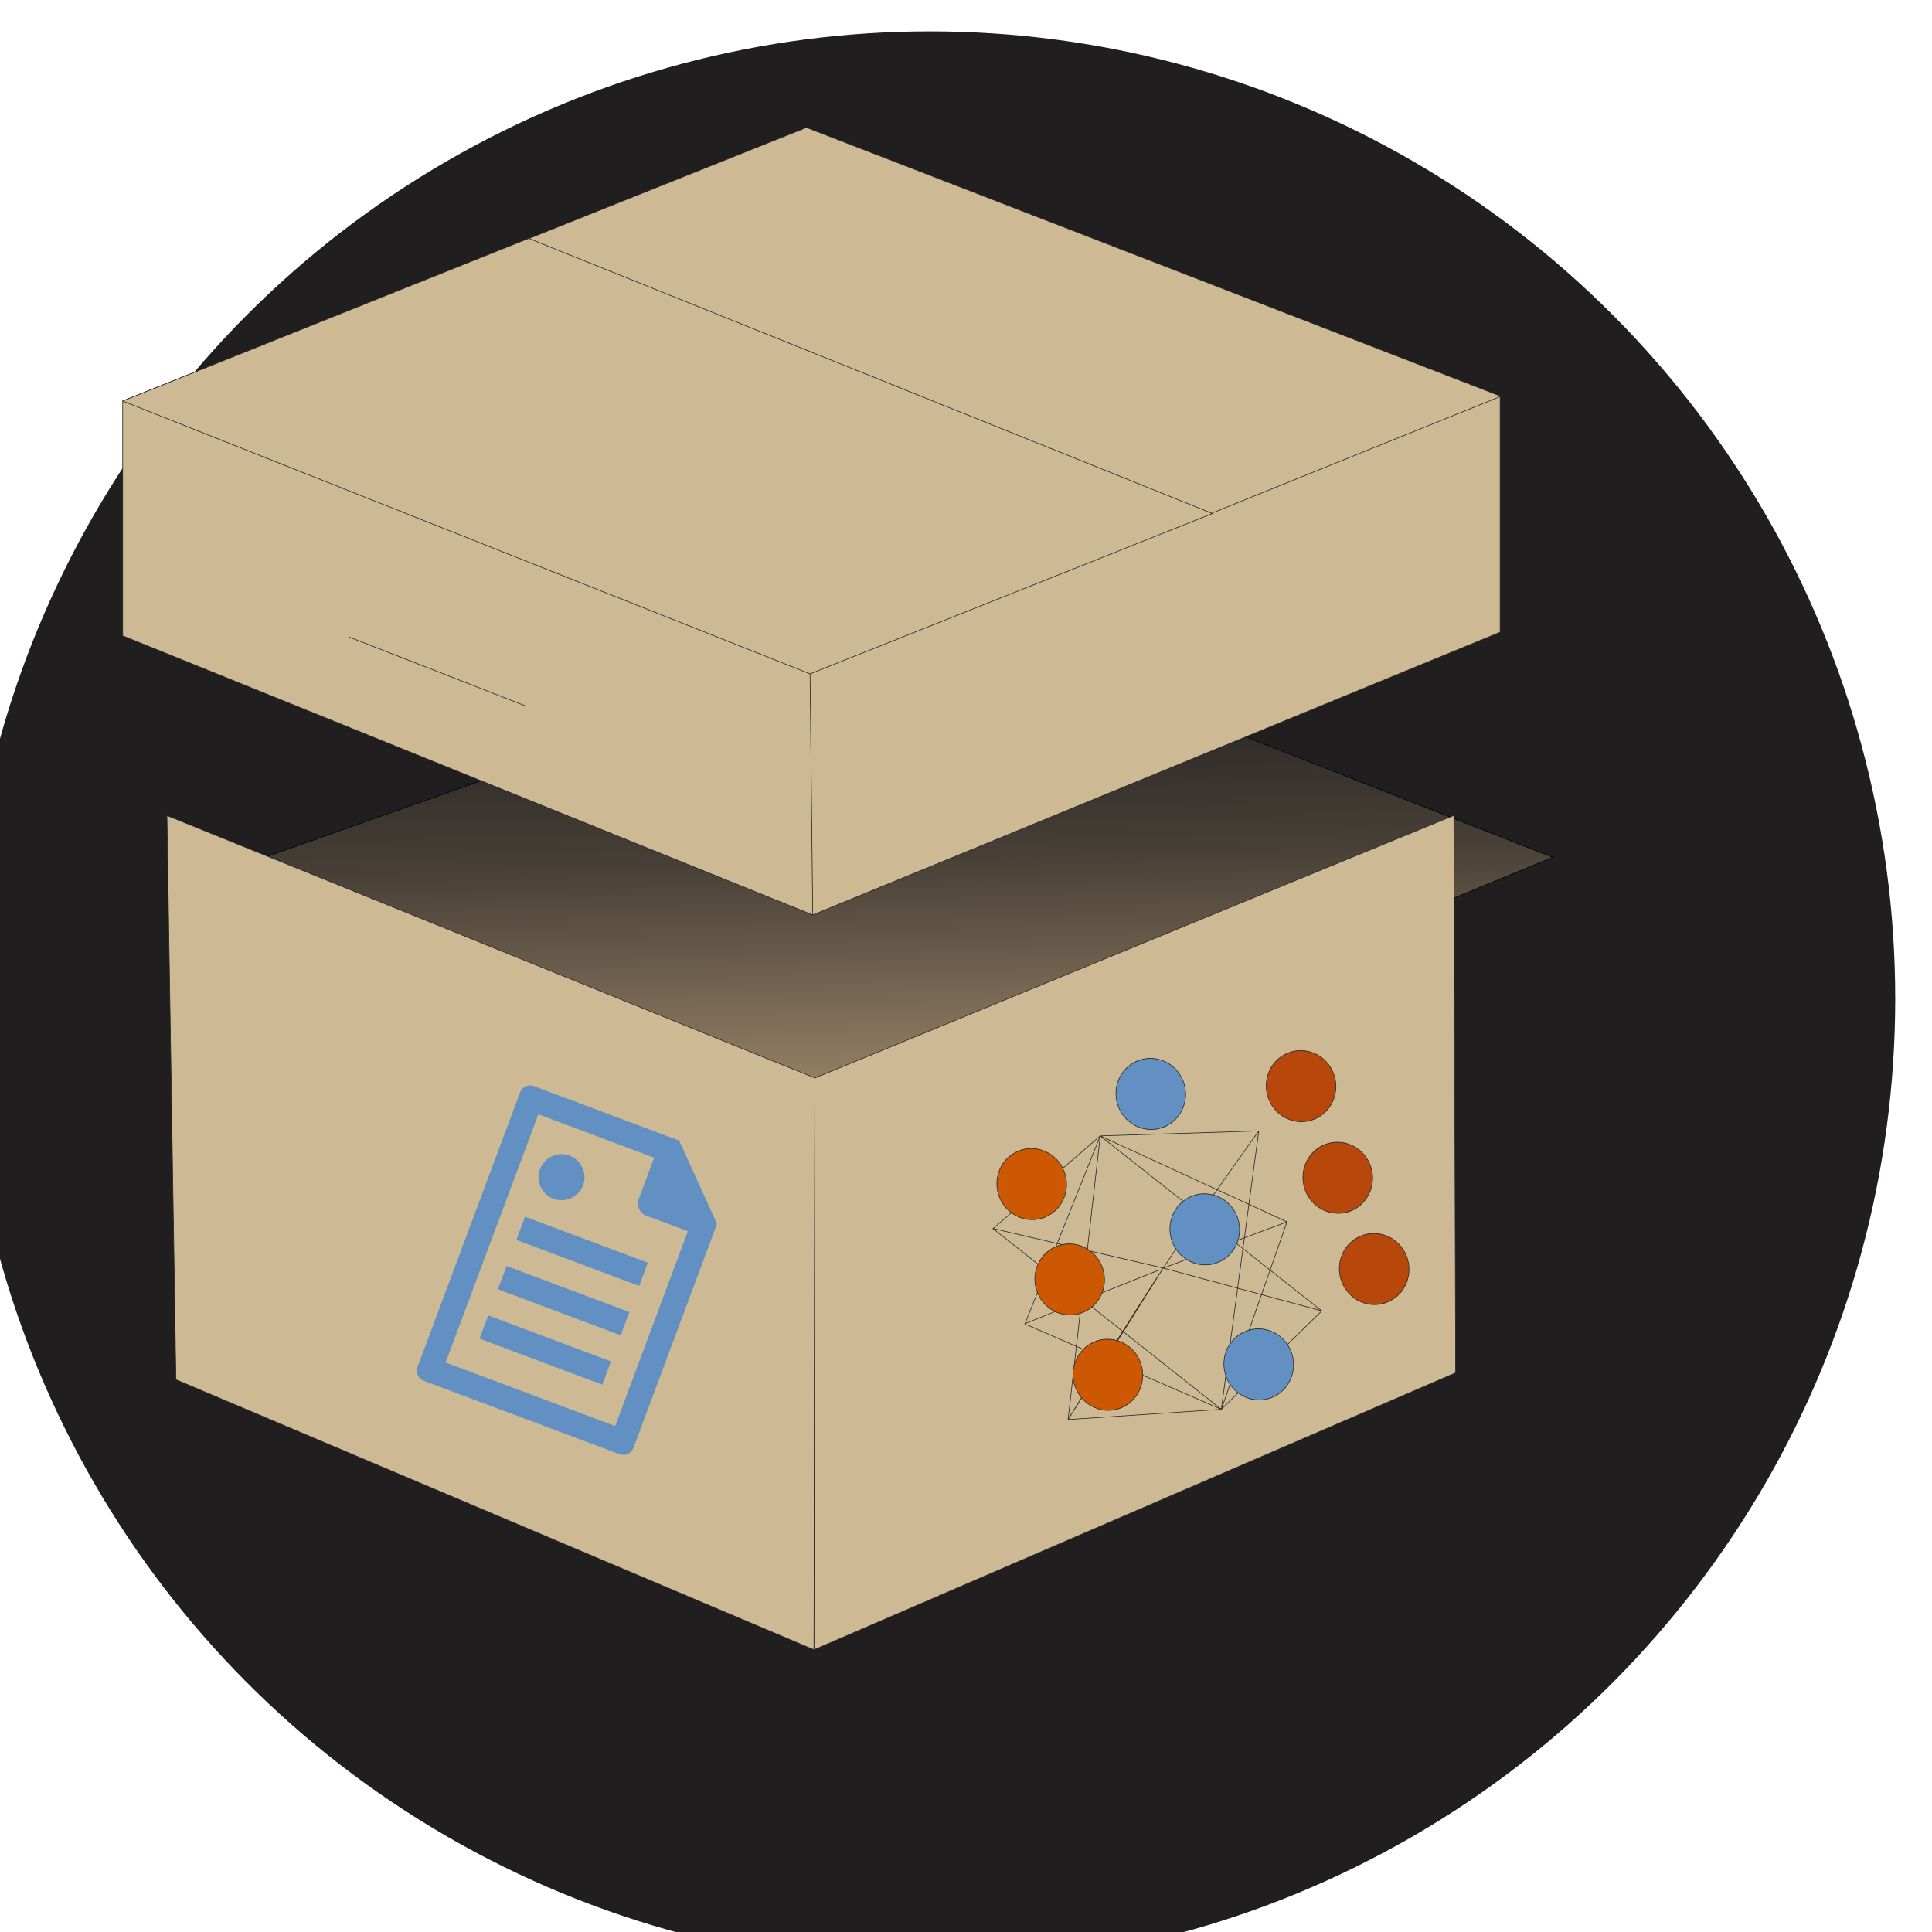
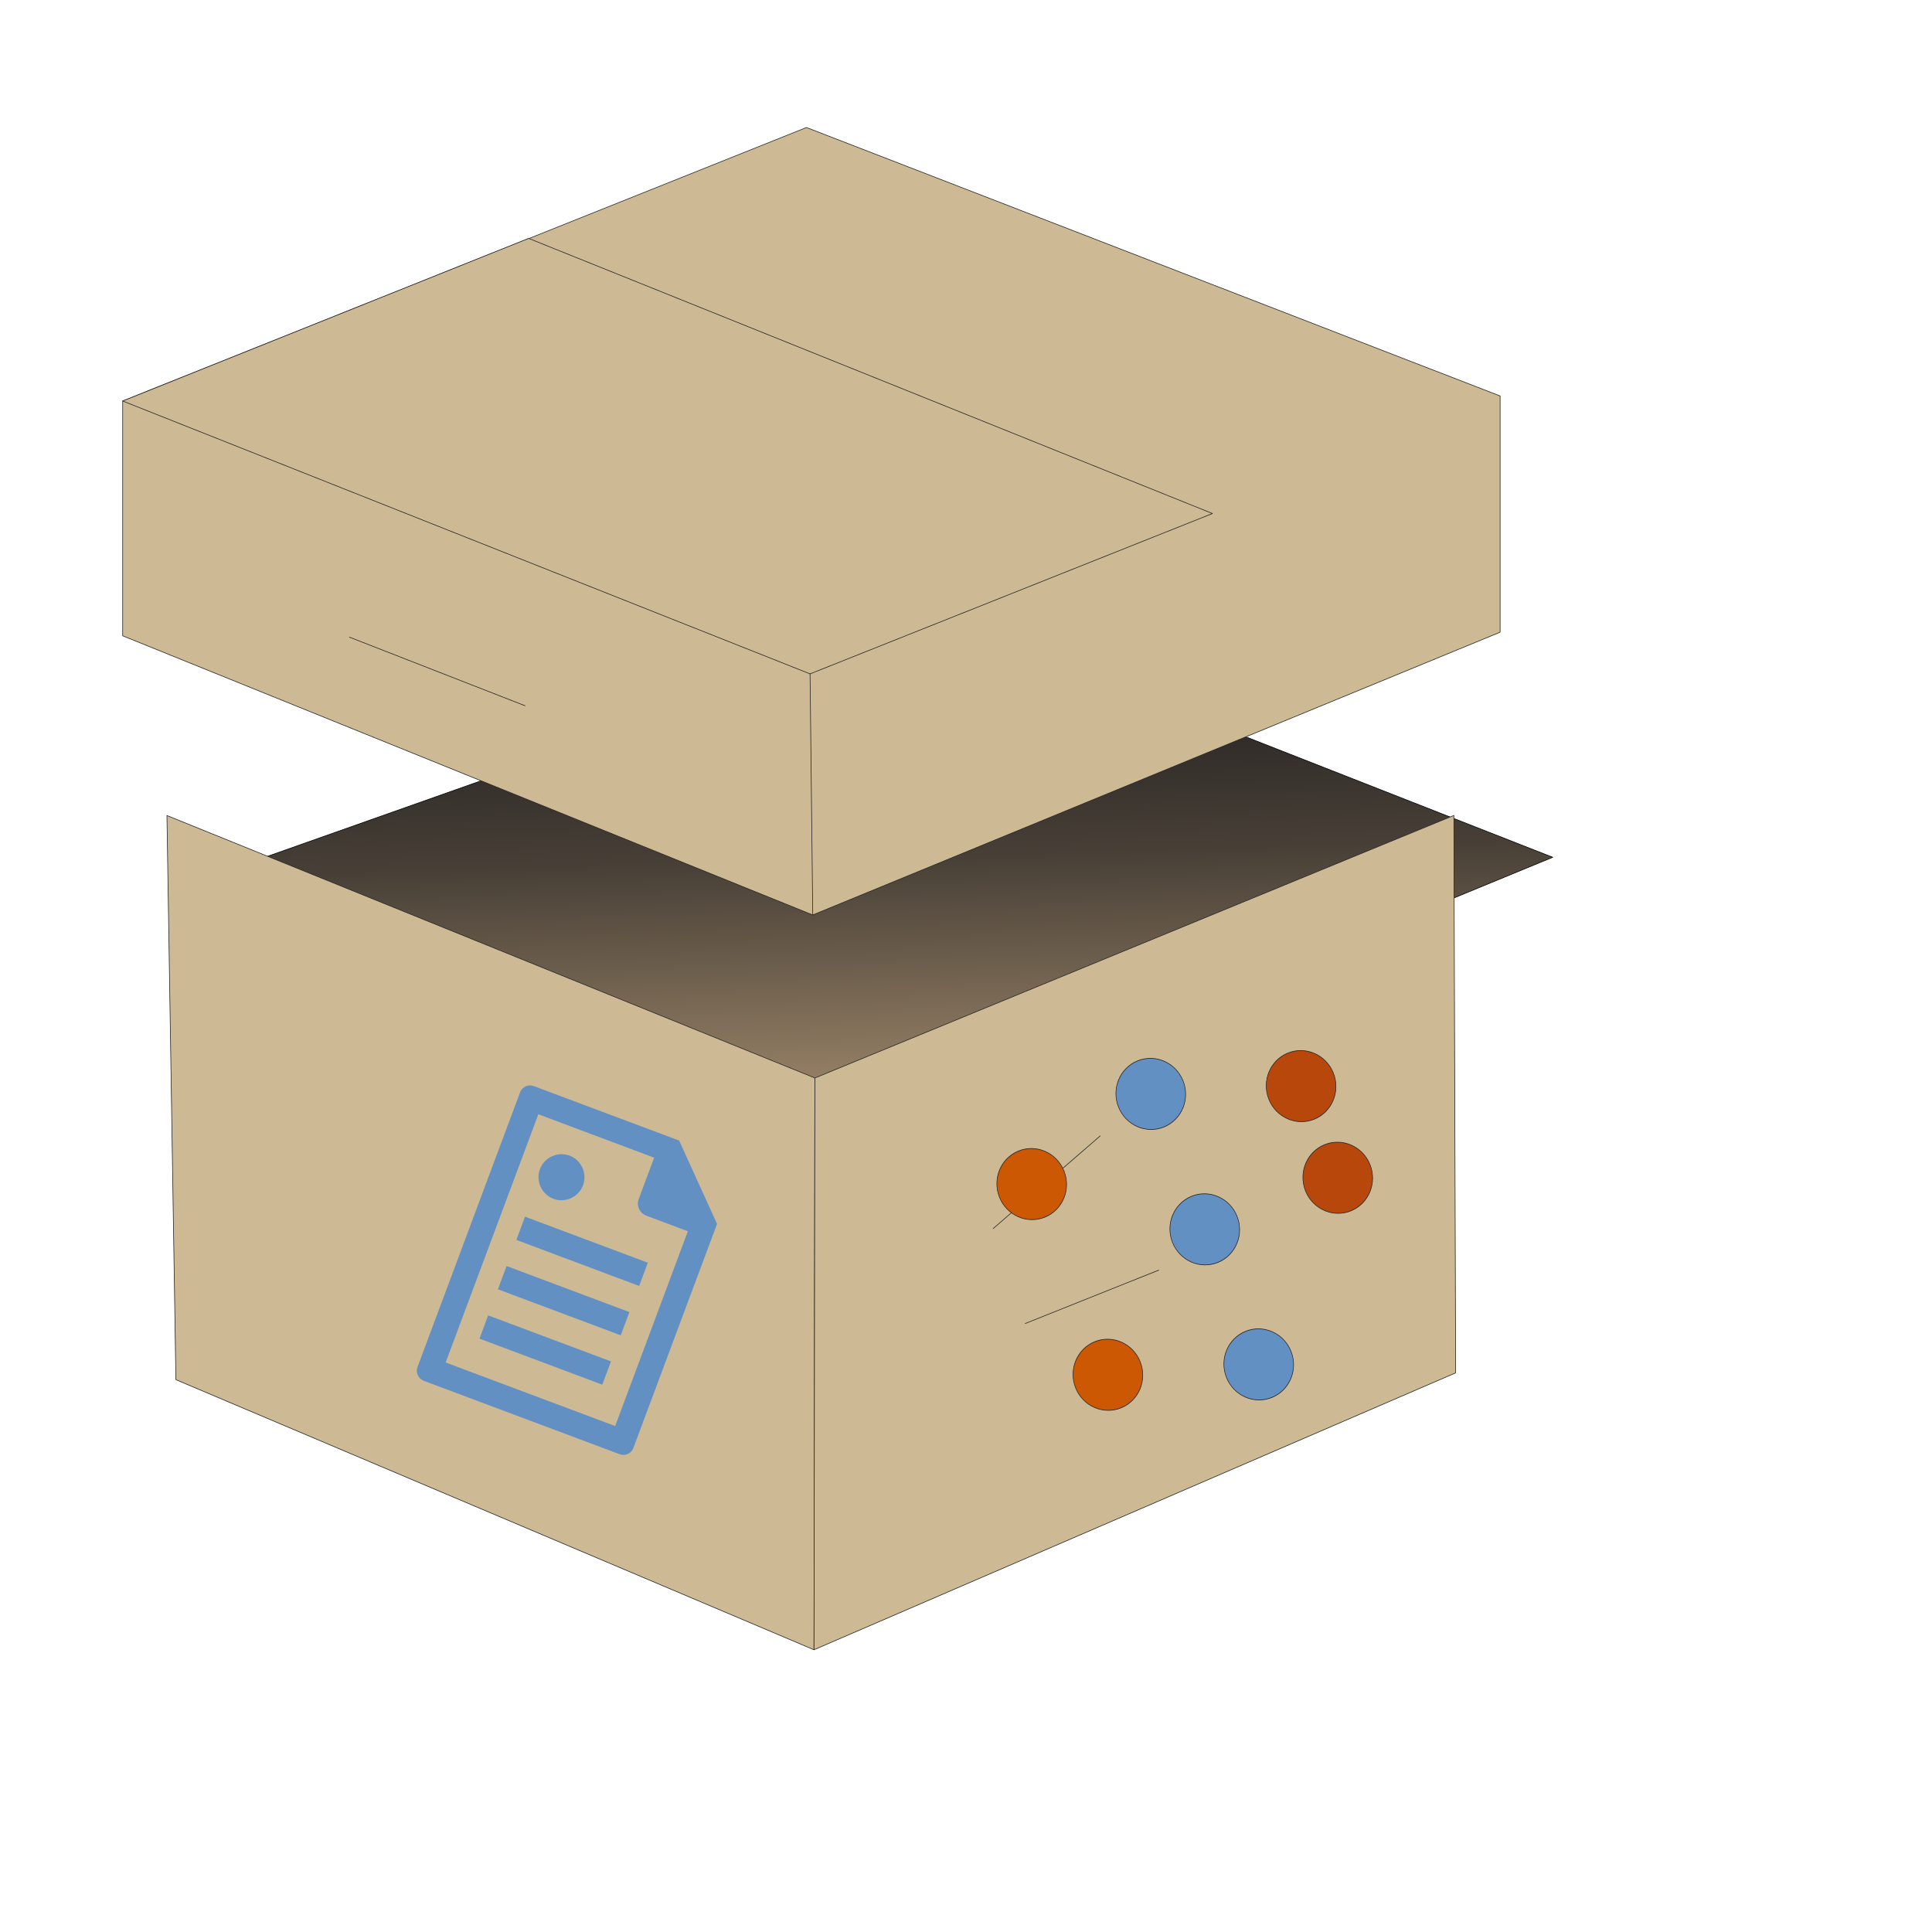
<svg xmlns="http://www.w3.org/2000/svg" xmlns:ns1="http://www.serif.com/" width="100%" height="100%" viewBox="0 0 2500 2500" version="1.1" xml:space="preserve" style="fill-rule:evenodd;clip-rule:evenodd;stroke-linecap:round;stroke-linejoin:round;stroke-miterlimit:1.5;">
  <g transform="matrix(0.071,0,0,0.102,-73744.6,-26663.7)">
    <g>
      <g id="Background---Favicon" ns1:id="Background - Favicon" transform="matrix(-153.544,0,0,85.793,1.07677e+06,145322)">
-         <ellipse cx="137.857" cy="1500.79" rx="114.59" ry="143.048" style="fill:rgb(32,30,31);" />
-       </g>
+         </g>
      <g transform="matrix(4.707,0,0,4.707,-3.51345e+06,-932655)">
        <g>
          <g transform="matrix(2.99,0,0,2.086,863250,188246)">
            <path d="M35072.7,32475.1L35950.1,32165.4L36740.8,32475L35912.2,32815.4L35072.7,32475.1Z" style="fill:url(#_Linear1);stroke:black;stroke-width:0.82px;" />
          </g>
          <g>
            <g transform="matrix(0.347,0,0,0.242,606894,170974)">
              <path d="M1.04712e+06,360127L1.04e+06,357119L1.0399e+06,350836L1.04713e+06,353759L1.04712e+06,360127Z" style="fill:rgb(205,186,148);stroke:rgb(37,37,37);stroke-width:7.07px;" />
            </g>
            <g transform="matrix(0.347,0,0,0.242,606894,170974)">
              <path d="M1.05428e+06,357043L1.05426e+06,350835L1.04713e+06,353759L1.04712e+06,360127L1.05428e+06,357043Z" style="fill:rgb(205,186,148);stroke:rgb(37,37,37);stroke-width:7.07px;" />
            </g>
          </g>
          <g transform="matrix(1,0,0,1,-8.288,-439.38)">
            <g transform="matrix(0.347,0,0,0.242,606894,170974)">
              <path d="M1.04713e+06,353759L1.0548e+06,350610L1.0548e+06,347979L1.04706e+06,344989L1.03943e+06,348035L1.03943e+06,350650L1.04713e+06,353759Z" style="fill:rgb(205,186,148);stroke:rgb(37,37,37);stroke-width:7.07px;" />
            </g>
            <g>
              <g transform="matrix(0.347,0,0,0.242,606894,170974)">
                <path d="M1.05159e+06,349288L1.04396e+06,346224L1.03943e+06,348035L1.0471e+06,351074L1.05159e+06,349288Z" style="fill:rgb(205,186,148);stroke:rgb(37,37,37);stroke-width:7.07px;" />
              </g>
              <g transform="matrix(0.347,0,0,0.242,606894,170974)">
-                 <path d="M1.05159e+06,349281L1.0548e+06,347986" style="fill:none;stroke:rgb(37,37,37);stroke-width:7.07px;" />
-               </g>
+                 </g>
              <g transform="matrix(0.347,0,0,0.242,606894,170974)">
                <path d="M1.04196e+06,350665L1.04392e+06,351429" style="fill:rgb(205,186,148);stroke:rgb(37,37,37);stroke-width:7.07px;" />
              </g>
              <g transform="matrix(0.347,0,0,0.242,606894,170974)">
                <path d="M1.0471e+06,351074L1.04713e+06,353759" style="fill:none;stroke:rgb(37,37,37);stroke-width:7.07px;" />
              </g>
            </g>
          </g>
        </g>
        <g>
          <g>
            <g transform="matrix(0.057,-0.016,0.023,0.04,902206,260110)">
              <path d="M1.07407e+06,354416L1.06501e+06,354389" style="fill:none;stroke:rgb(37,37,37);stroke-width:39.8px;" />
            </g>
            <g transform="matrix(0.057,-0.016,0.023,0.04,902206,260110)">
-               <path d="M1.06534e+06,348119L1.07438e+06,354400L1.08265e+06,360596L1.07447e+06,363957L1.06527e+06,360965L1.07379e+06,345259L1.06498e+06,354408L1.07447e+06,363957L1.0827e+06,354617L1.07438e+06,354400L1.06527e+06,360965C1.06527e+06,360965 1.07139e+06,356448 1.07438e+06,354400C1.07734e+06,352370 1.08318e+06,348679 1.08318e+06,348679L1.07379e+06,345259L1.0827e+06,354617L1.07438e+06,354400L1.08265e+06,360596L1.07379e+06,345259L1.08318e+06,348679L1.07447e+06,363957L1.06534e+06,348119Z" style="fill:none;stroke:rgb(37,37,37);stroke-width:39.8px;" />
-             </g>
+               </g>
            <g transform="matrix(0.057,-0.016,0.023,0.04,902206,260110)">
              <path d="M1.07379e+06,345259L1.06536e+06,348130" style="fill:none;stroke:rgb(37,37,37);stroke-width:39.8px;" />
            </g>
          </g>
          <g>
            <g transform="matrix(0.067,-0.019,0.031,0.054,888806,258135)">
              <ellipse cx="1.06547e+06" cy="360973" rx="1863.7" ry="1649.18" style="fill:rgb(204,88,3);stroke:rgb(37,37,37);stroke-width:31.59px;" />
            </g>
            <g transform="matrix(0.067,-0.019,0.031,0.054,888658,257878)">
-               <ellipse cx="1.06547e+06" cy="360973" rx="1863.7" ry="1649.18" style="fill:rgb(204,88,3);stroke:rgb(37,37,37);stroke-width:31.59px;" />
-             </g>
+               </g>
            <g transform="matrix(0.067,-0.019,0.031,0.054,888511,257621)">
              <ellipse cx="1.06547e+06" cy="360973" rx="1863.7" ry="1649.18" style="fill:rgb(204,88,3);stroke:rgb(37,37,37);stroke-width:31.59px;" />
            </g>
            <g transform="matrix(0.067,-0.019,0.031,0.054,888972,257378)">
              <ellipse cx="1.06547e+06" cy="360973" rx="1863.7" ry="1649.18" style="fill:rgb(98,144,195);stroke:rgb(37,37,37);stroke-width:31.59px;" />
            </g>
            <g transform="matrix(0.067,-0.019,0.031,0.054,889554,257357)">
              <ellipse cx="1.06547e+06" cy="360973" rx="1863.7" ry="1649.18" style="fill:rgb(184,71,11);stroke:rgb(37,37,37);stroke-width:31.59px;" />
            </g>
            <g transform="matrix(0.067,-0.019,0.031,0.054,889696,257604)">
              <ellipse cx="1.06547e+06" cy="360973" rx="1863.7" ry="1649.18" style="fill:rgb(184,71,11);stroke:rgb(37,37,37);stroke-width:31.59px;" />
            </g>
            <g transform="matrix(0.067,-0.019,0.031,0.054,889837,257850)">
-               <ellipse cx="1.06547e+06" cy="360973" rx="1863.7" ry="1649.18" style="fill:rgb(184,71,11);stroke:rgb(37,37,37);stroke-width:31.59px;" />
-             </g>
+               </g>
            <g transform="matrix(0.067,-0.019,0.031,0.054,889390,258107)">
              <ellipse cx="1.06547e+06" cy="360973" rx="1863.7" ry="1649.18" style="fill:rgb(98,144,195);stroke:rgb(37,37,37);stroke-width:31.59px;" />
            </g>
            <g transform="matrix(0.067,-0.019,0.031,0.054,889181,257743)">
              <ellipse cx="1.06547e+06" cy="360973" rx="1863.7" ry="1649.18" style="fill:rgb(98,144,195);stroke:rgb(37,37,37);stroke-width:31.59px;" />
            </g>
          </g>
        </g>
        <g transform="matrix(1.924,0.502,-0.72,1.342,969329,257096)">
          <g transform="matrix(1,0,0,1,-400,-400)">
            <g transform="matrix(42.105,0,0,42.105,147.368,0)">
              <path d="M11.16,16.153C11.159,16.414 10.945,16.627 10.684,16.628L1.316,16.628C1.056,16.627 0.842,16.413 0.841,16.153L0.841,3.046C0.842,2.786 1.056,2.572 1.316,2.571L8.266,2.571L11.159,5.464L11.16,16.153ZM10.05,6.229L8.059,6.229C7.744,6.228 7.486,5.97 7.485,5.655L7.485,3.679L1.95,3.679L1.95,15.519L10.052,15.519L10.05,6.229ZM3.907,4.92C3.907,4.92 3.906,4.92 3.906,4.92C3.341,4.92 2.876,5.385 2.876,5.95C2.876,6.515 3.341,6.98 3.906,6.98C4.471,6.98 4.936,6.515 4.936,5.95C4.936,5.385 4.471,4.92 3.906,4.92L3.907,4.92ZM8.865,8.173L2.995,8.173L2.995,9.281L8.865,9.281L8.865,8.173ZM8.865,10.527L2.995,10.527L2.995,11.636L8.865,11.636L8.865,10.527ZM8.865,12.881L2.995,12.881L2.995,13.99L8.865,13.99L8.865,12.881Z" style="fill:rgb(98,144,195);fill-rule:nonzero;" />
            </g>
          </g>
        </g>
      </g>
    </g>
  </g>
  <defs>
    <linearGradient id="_Linear1" x1="0" y1="0" x2="1" y2="0" gradientUnits="userSpaceOnUse" gradientTransform="matrix(-17.323,-593.302,593.302,-17.323,35908,32815.6)">
      <stop offset="0" style="stop-color:rgb(163,139,109);stop-opacity:1" />
      <stop offset="0.57" style="stop-color:rgb(72,64,55);stop-opacity:1" />
      <stop offset="1" style="stop-color:rgb(32,30,31);stop-opacity:1" />
    </linearGradient>
  </defs>
</svg>